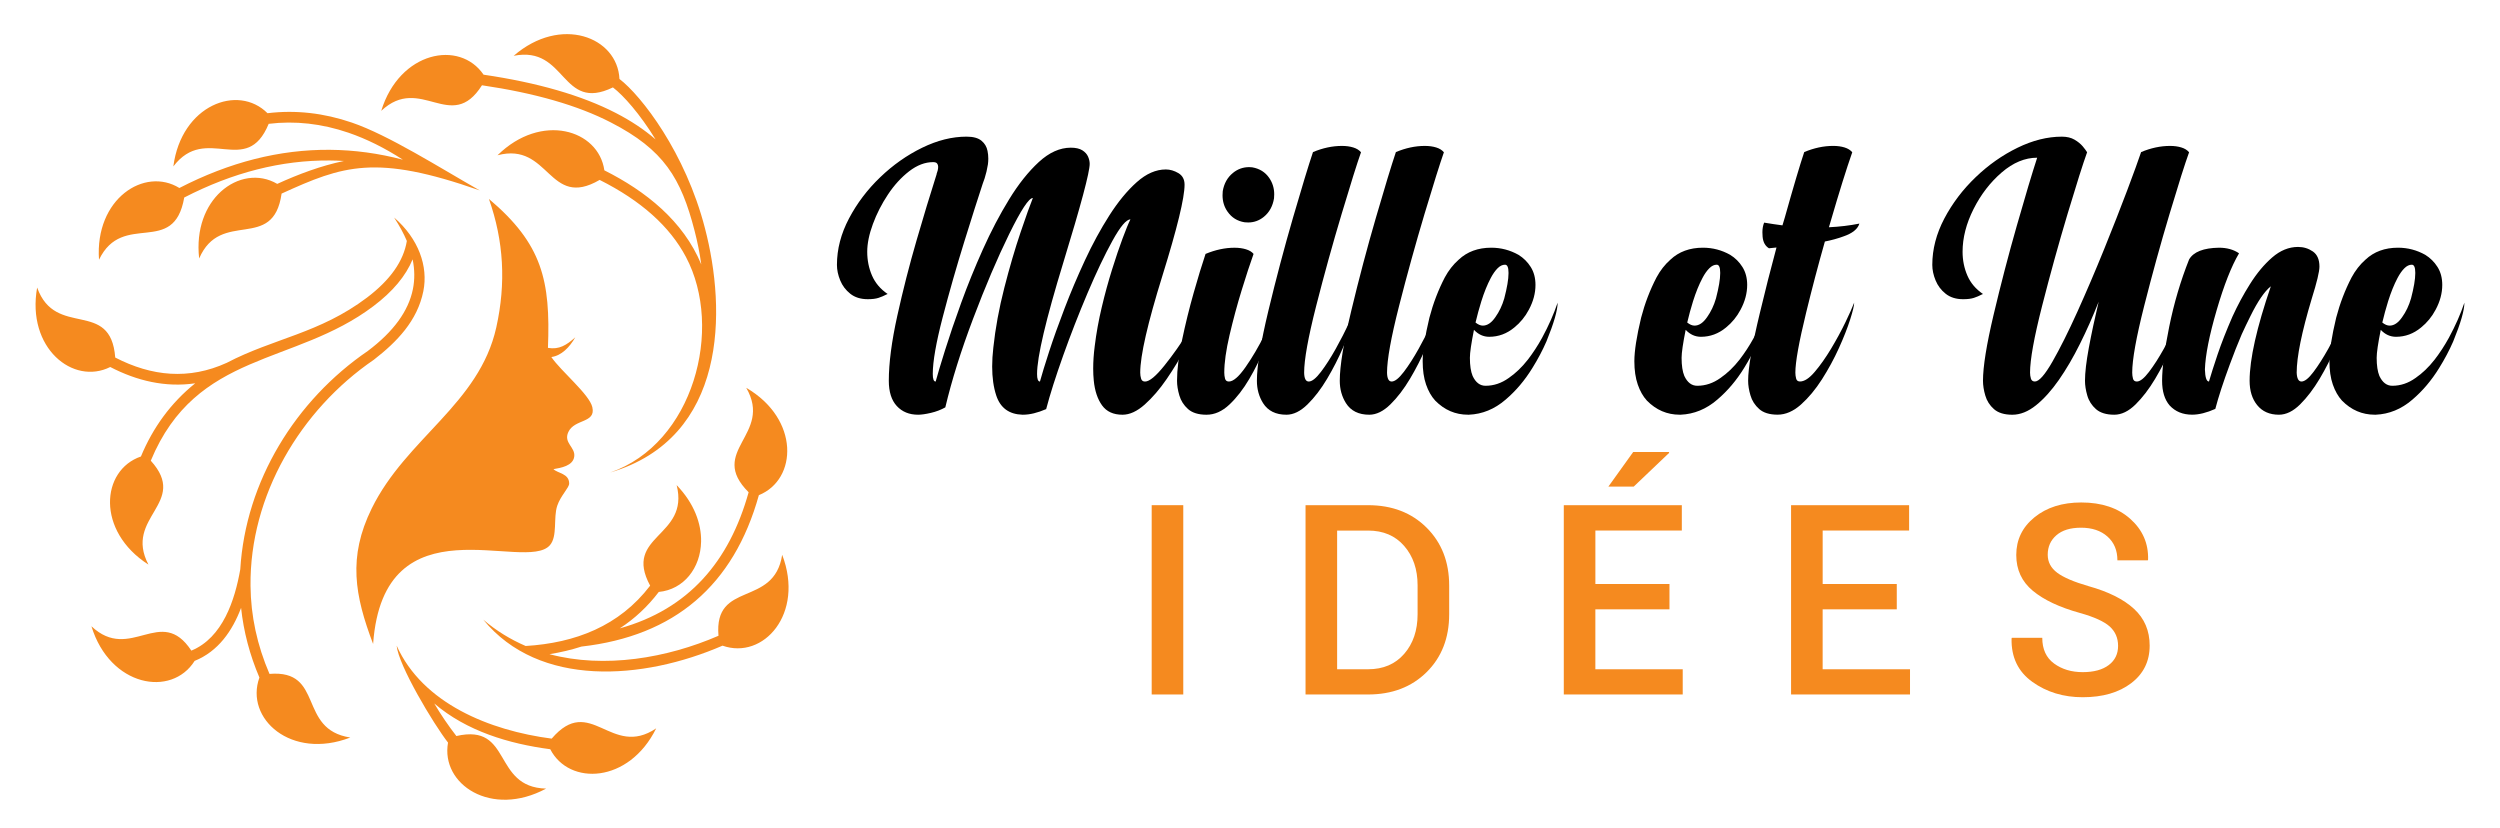
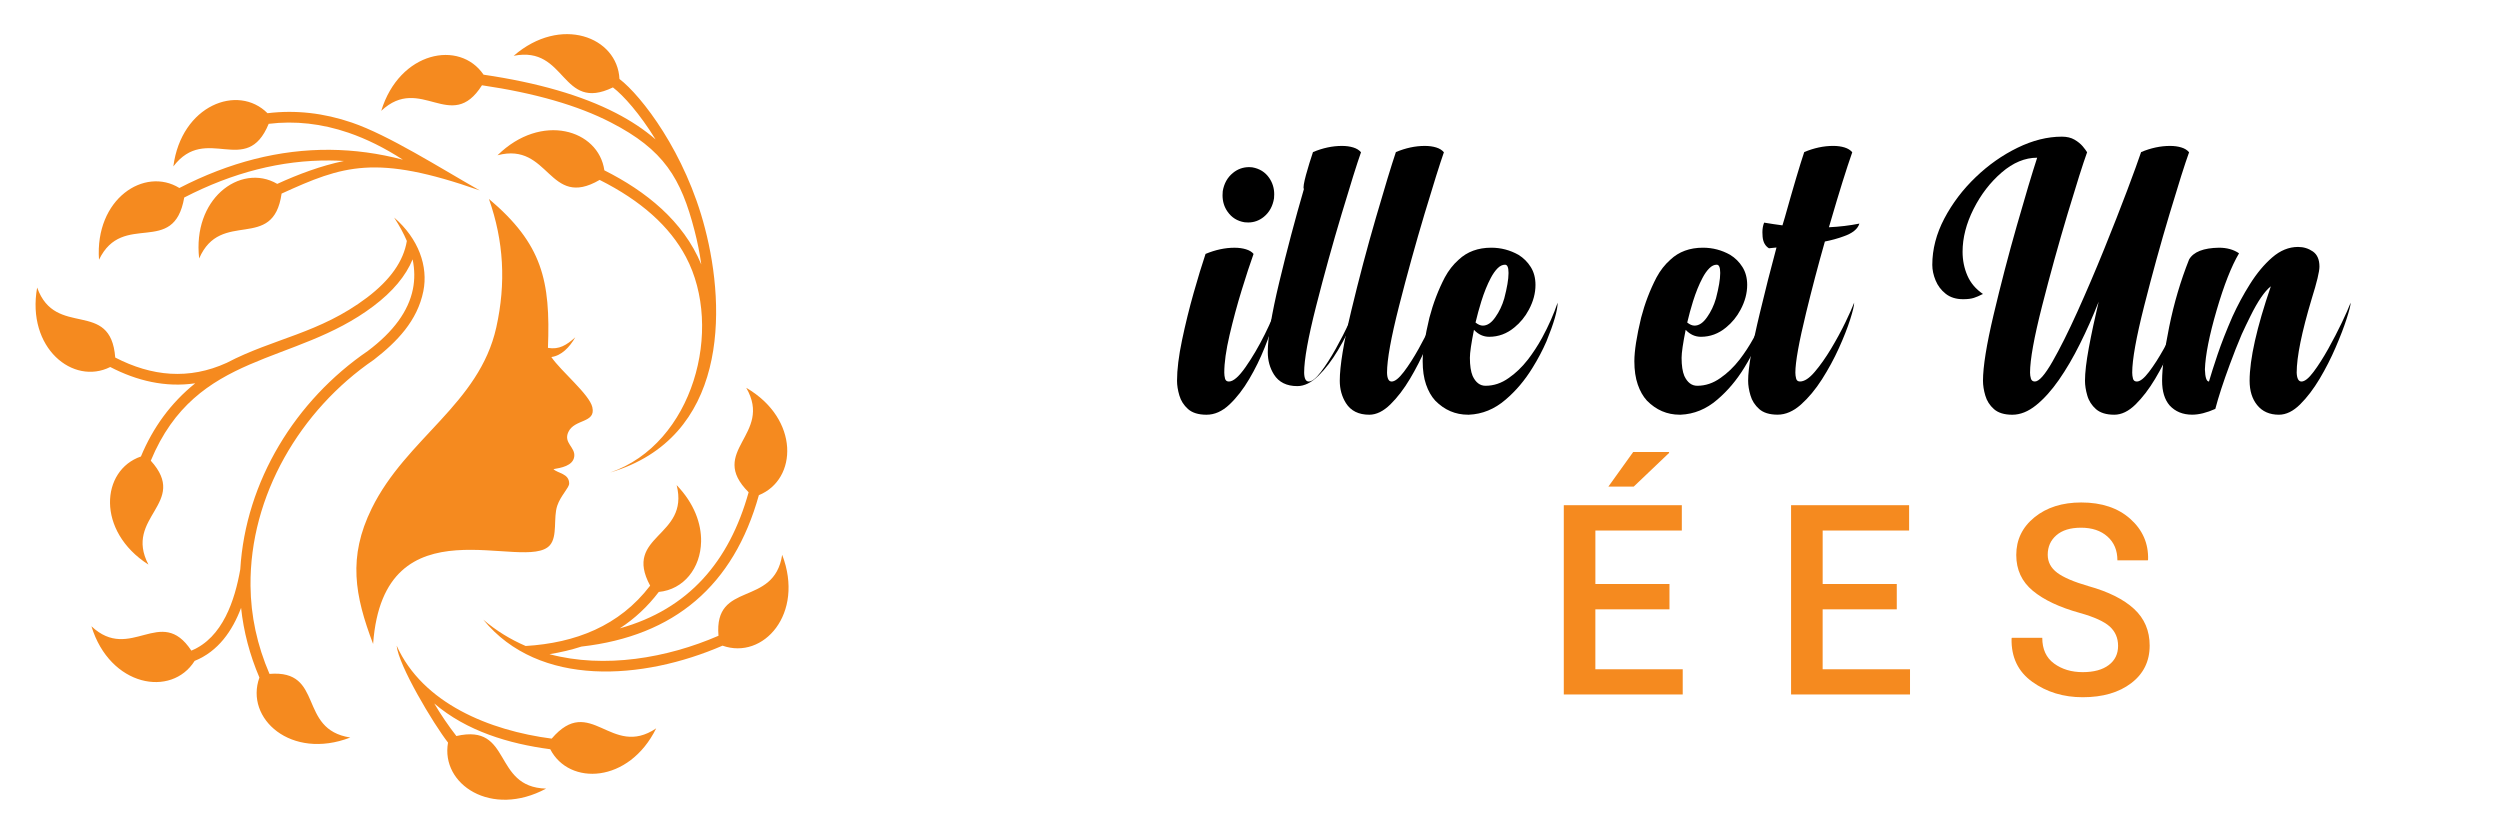
<svg xmlns="http://www.w3.org/2000/svg" xmlns:xlink="http://www.w3.org/1999/xlink" version="1.1" id="Calque_1" x="0px" y="0px" width="166px" height="55px" viewBox="0 0 166 55" enable-background="new 0 0 166 55" xml:space="preserve">
  <g>
    <g>
      <g>
-         <path d="M62.191,11.571v-0.026c0.025-0.06,0.049-0.132,0.07-0.217c0.021-0.085,0.033-0.17,0.033-0.256     c0-0.085-0.024-0.158-0.071-0.217c-0.047-0.06-0.134-0.09-0.262-0.09c-0.537,0-1.069,0.203-1.594,0.608     c-0.524,0.405-0.994,0.92-1.407,1.543c-0.415,0.623-0.748,1.276-0.999,1.958c-0.252,0.683-0.377,1.298-0.377,1.844     c0,0.563,0.106,1.091,0.319,1.582c0.214,0.491,0.559,0.898,1.037,1.222c-0.017,0.008-0.038,0.018-0.064,0.025     c-0.179,0.094-0.358,0.171-0.538,0.23c-0.179,0.06-0.418,0.09-0.717,0.09c-0.47,0-0.856-0.12-1.159-0.359     s-0.527-0.536-0.672-0.89c-0.145-0.354-0.217-0.698-0.217-1.031c0-1.041,0.267-2.067,0.8-3.079s1.225-1.925,2.074-2.739     c0.849-0.815,1.777-1.468,2.785-1.959c1.007-0.491,1.988-0.736,2.944-0.736c0.443,0,0.775,0.089,0.992,0.269     c0.218,0.18,0.352,0.406,0.404,0.679c0.034,0.163,0.051,0.333,0.051,0.513c0,0.128-0.008,0.255-0.026,0.383     c-0.051,0.325-0.124,0.632-0.217,0.922c-0.034,0.103-0.077,0.222-0.128,0.359c-0.299,0.904-0.707,2.187-1.223,3.847     c-0.516,1.66-0.994,3.333-1.434,5.018c-0.439,1.687-0.659,2.943-0.659,3.771c0,0.333,0.064,0.5,0.192,0.5     c0.127-0.469,0.337-1.167,0.627-2.093c0.29-0.926,0.646-1.973,1.069-3.136c0.422-1.166,0.903-2.347,1.44-3.547     c0.538-1.199,1.118-2.306,1.742-3.322c0.623-1.015,1.28-1.841,1.971-2.477c0.692-0.636,1.4-0.954,2.125-0.954     c0.324,0,0.578,0.058,0.762,0.172c0.184,0.116,0.311,0.256,0.384,0.422c0.072,0.167,0.108,0.327,0.108,0.48     c0,0.555-0.582,2.735-1.748,6.542c-1.165,3.806-1.747,6.278-1.747,7.412c0,0.333,0.063,0.5,0.192,0.5     c0.128-0.469,0.331-1.131,0.608-1.984c0.277-0.853,0.618-1.81,1.024-2.867c0.404-1.059,0.857-2.125,1.356-3.201     c0.5-1.076,1.04-2.068,1.62-2.977c0.581-0.909,1.186-1.645,1.818-2.208s1.276-0.845,1.933-0.845c0.282,0,0.559,0.082,0.833,0.243     c0.273,0.163,0.41,0.418,0.41,0.769c0,0.879-0.491,2.896-1.472,6.049c-0.981,3.155-1.472,5.299-1.472,6.433     c0,0.137,0.019,0.27,0.058,0.398c0.038,0.128,0.125,0.191,0.262,0.191c0.29,0,0.719-0.354,1.287-1.063     c0.568-0.707,1.105-1.472,1.613-2.291c0.507-0.82,0.847-1.447,1.018-1.882c0,0.162-0.109,0.521-0.327,1.075     c-0.217,0.555-0.515,1.189-0.89,1.9c-0.376,0.714-0.796,1.409-1.261,2.088c-0.465,0.679-0.952,1.245-1.459,1.697     c-0.508,0.453-1.001,0.679-1.479,0.679c-0.606,0-1.059-0.207-1.357-0.622c-0.298-0.414-0.482-0.961-0.55-1.645     c-0.026-0.256-0.038-0.521-0.038-0.794c0-0.469,0.033-0.968,0.102-1.498c0.103-0.845,0.258-1.707,0.468-2.586     c0.208-0.878,0.437-1.713,0.685-2.503c0.247-0.79,0.479-1.477,0.698-2.062c0.217-0.584,0.39-1.005,0.519-1.26     c-0.273,0-0.67,0.472-1.191,1.415s-1.073,2.104-1.658,3.482c-0.585,1.379-1.125,2.764-1.62,4.154     c-0.495,1.391-0.871,2.573-1.126,3.546c-0.572,0.247-1.084,0.372-1.537,0.372h-0.038c-0.888-0.026-1.469-0.453-1.741-1.282     c-0.179-0.544-0.269-1.185-0.269-1.919c0-0.392,0.026-0.81,0.077-1.254c0.136-1.28,0.379-2.603,0.729-3.969     c0.35-1.365,0.709-2.59,1.076-3.674c0.367-1.084,0.64-1.849,0.82-2.292c-0.265,0-0.79,0.8-1.575,2.4     c-0.786,1.601-1.581,3.468-2.388,5.603c-0.807,2.132-1.423,4.1-1.85,5.9c-0.291,0.163-0.608,0.284-0.954,0.365     c-0.346,0.081-0.63,0.123-0.852,0.123c-0.589,0-1.061-0.193-1.415-0.577c-0.354-0.384-0.531-0.943-0.531-1.677     c0-1.177,0.188-2.616,0.564-4.315c0.375-1.698,0.802-3.369,1.28-5.011c0.478-1.644,0.896-3.023,1.254-4.142     C62.14,11.729,62.166,11.648,62.191,11.571z" />
        <path d="M81.292,24.744c0,0.137,0.018,0.27,0.051,0.398c0.035,0.128,0.12,0.191,0.256,0.191c0.29,0,0.66-0.319,1.107-0.959     c0.448-0.642,0.873-1.365,1.274-2.17c0.402-0.807,0.696-1.509,0.884-2.106c0,0.178-0.079,0.546-0.237,1.101     s-0.377,1.187-0.66,1.895c-0.281,0.708-0.621,1.4-1.018,2.074c-0.397,0.675-0.834,1.239-1.312,1.691     c-0.479,0.453-0.986,0.679-1.524,0.679s-0.947-0.127-1.229-0.378c-0.281-0.252-0.473-0.552-0.575-0.904     c-0.103-0.349-0.154-0.674-0.154-0.972c0-0.743,0.111-1.644,0.333-2.702c0.221-1.058,0.478-2.099,0.768-3.124     c0.29-1.024,0.555-1.891,0.793-2.599c0.657-0.273,1.297-0.41,1.921-0.41c0.281,0,0.535,0.034,0.761,0.103     s0.395,0.171,0.506,0.308c-0.23,0.64-0.495,1.446-0.793,2.419c-0.299,0.973-0.565,1.962-0.8,2.963     C81.41,23.246,81.292,24.08,81.292,24.744z M82.637,14.759c-0.479-0.078-0.854-0.312-1.127-0.704     c-0.223-0.316-0.333-0.679-0.333-1.089c0-0.085,0.004-0.174,0.013-0.269c0.085-0.512,0.312-0.917,0.679-1.216     c0.315-0.257,0.674-0.384,1.075-0.384c0.068,0,0.137,0.004,0.205,0.013c0.487,0.085,0.862,0.32,1.127,0.704     c0.222,0.324,0.332,0.687,0.332,1.088c0,0.085-0.004,0.175-0.013,0.269c-0.085,0.521-0.312,0.93-0.678,1.229     c-0.308,0.248-0.653,0.372-1.037,0.372C82.804,14.772,82.722,14.768,82.637,14.759z" />
-         <path d="M87.182,10.099c0.648-0.273,1.289-0.41,1.921-0.41c0.281,0,0.533,0.034,0.755,0.103c0.222,0.068,0.393,0.175,0.513,0.319     c-0.266,0.751-0.694,2.118-1.286,4.097c-0.594,1.98-1.158,4.016-1.691,6.107c-0.532,2.091-0.799,3.567-0.799,4.429     c0.008,0.394,0.11,0.589,0.307,0.589c0.213,0,0.482-0.212,0.807-0.64c0.324-0.426,0.652-0.939,0.986-1.535     c0.332-0.599,0.631-1.178,0.896-1.742s0.457-1.003,0.576-1.318c0,0.162-0.088,0.521-0.263,1.075     c-0.175,0.555-0.416,1.189-0.723,1.9c-0.308,0.714-0.662,1.407-1.063,2.081s-0.834,1.24-1.299,1.697     c-0.466,0.457-0.933,0.686-1.401,0.686c-0.709,0-1.226-0.257-1.55-0.769c-0.273-0.436-0.41-0.931-0.41-1.485     c0-0.981,0.254-2.53,0.762-4.648c0.508-2.116,1.054-4.18,1.638-6.189C86.442,12.436,86.884,10.987,87.182,10.099z" />
+         <path d="M87.182,10.099c0.648-0.273,1.289-0.41,1.921-0.41c0.281,0,0.533,0.034,0.755,0.103c0.222,0.068,0.393,0.175,0.513,0.319     c-0.266,0.751-0.694,2.118-1.286,4.097c-0.594,1.98-1.158,4.016-1.691,6.107c-0.532,2.091-0.799,3.567-0.799,4.429     c0.008,0.394,0.11,0.589,0.307,0.589c0.213,0,0.482-0.212,0.807-0.64c0.324-0.426,0.652-0.939,0.986-1.535     c0.332-0.599,0.631-1.178,0.896-1.742s0.457-1.003,0.576-1.318c0,0.162-0.088,0.521-0.263,1.075     c-0.308,0.714-0.662,1.407-1.063,2.081s-0.834,1.24-1.299,1.697     c-0.466,0.457-0.933,0.686-1.401,0.686c-0.709,0-1.226-0.257-1.55-0.769c-0.273-0.436-0.41-0.931-0.41-1.485     c0-0.981,0.254-2.53,0.762-4.648c0.508-2.116,1.054-4.18,1.638-6.189C86.442,12.436,86.884,10.987,87.182,10.099z" />
        <path d="M92.687,10.099c0.649-0.273,1.288-0.41,1.92-0.41c0.283,0,0.535,0.034,0.757,0.103c0.222,0.068,0.391,0.175,0.511,0.319     c-0.264,0.751-0.693,2.118-1.287,4.097c-0.592,1.98-1.156,4.016-1.689,6.107c-0.533,2.091-0.8,3.567-0.8,4.429     c0.009,0.394,0.111,0.589,0.308,0.589c0.213,0,0.481-0.212,0.807-0.64c0.325-0.426,0.652-0.939,0.985-1.535     c0.334-0.599,0.631-1.178,0.896-1.742c0.264-0.563,0.455-1.003,0.576-1.318c0,0.162-0.089,0.521-0.263,1.075     c-0.175,0.555-0.417,1.189-0.724,1.9c-0.307,0.714-0.661,1.407-1.062,2.081c-0.401,0.674-0.835,1.24-1.3,1.697     c-0.467,0.457-0.933,0.686-1.402,0.686c-0.708,0-1.225-0.257-1.549-0.769c-0.273-0.436-0.41-0.931-0.41-1.485     c0-0.981,0.255-2.53,0.763-4.648c0.508-2.116,1.053-4.18,1.639-6.189C91.947,12.436,92.388,10.987,92.687,10.099z" />
        <path d="M101.956,18.919c0,0.547-0.145,1.093-0.436,1.639c-0.247,0.47-0.571,0.866-0.972,1.19     c-0.496,0.41-1.051,0.615-1.666,0.615c-0.383,0-0.721-0.154-1.011-0.462c-0.179,0.897-0.27,1.516-0.27,1.857     c0,0.512,0.061,0.914,0.181,1.204c0.203,0.436,0.489,0.653,0.857,0.653c0.546,0,1.058-0.172,1.536-0.513     c0.461-0.316,0.888-0.726,1.28-1.229c0.341-0.444,0.652-0.921,0.935-1.434c0.444-0.819,0.788-1.601,1.036-2.342     c0,0.503-0.248,1.361-0.742,2.572c-0.256,0.589-0.567,1.178-0.935,1.768c-0.504,0.819-1.097,1.52-1.779,2.1     c-0.733,0.631-1.545,0.963-2.433,0.999h-0.063c-0.836,0-1.563-0.312-2.176-0.936c-0.258-0.282-0.46-0.639-0.608-1.069     c-0.149-0.431-0.224-0.946-0.224-1.542c0-0.683,0.148-1.647,0.447-2.894c0.248-0.948,0.588-1.84,1.023-2.676     c0.248-0.461,0.556-0.854,0.923-1.178c0.563-0.529,1.283-0.794,2.164-0.794c0.639,0,1.241,0.158,1.805,0.474     c0.332,0.205,0.604,0.474,0.813,0.807C101.851,18.062,101.956,18.459,101.956,18.919z M100.165,18.152v-0.051     c0-0.35-0.079-0.525-0.231-0.525c-0.172,0-0.335,0.079-0.493,0.237c-0.157,0.157-0.31,0.373-0.454,0.646     c-0.231,0.436-0.44,0.952-0.627,1.549c-0.146,0.47-0.273,0.938-0.385,1.408c0.17,0.137,0.333,0.205,0.485,0.205     c0.299,0,0.577-0.188,0.833-0.563c0.256-0.359,0.453-0.773,0.59-1.243C100.07,19.099,100.165,18.544,100.165,18.152z" />
        <path d="M116.013,18.919c0,0.547-0.146,1.093-0.436,1.639c-0.248,0.47-0.571,0.866-0.972,1.19     c-0.496,0.41-1.051,0.615-1.665,0.615c-0.384,0-0.721-0.154-1.012-0.462c-0.179,0.897-0.27,1.516-0.27,1.857     c0,0.512,0.06,0.914,0.181,1.204c0.203,0.436,0.489,0.653,0.857,0.653c0.546,0,1.058-0.172,1.535-0.513     c0.462-0.316,0.889-0.726,1.281-1.229c0.341-0.444,0.652-0.921,0.934-1.434c0.444-0.819,0.79-1.601,1.037-2.342     c0,0.503-0.247,1.361-0.742,2.572c-0.256,0.589-0.568,1.178-0.934,1.768c-0.505,0.819-1.098,1.52-1.78,2.1     c-0.733,0.631-1.545,0.963-2.433,0.999h-0.063c-0.837,0-1.563-0.312-2.177-0.936c-0.257-0.282-0.459-0.639-0.607-1.069     c-0.149-0.431-0.226-0.946-0.226-1.542c0-0.683,0.15-1.647,0.449-2.894c0.247-0.948,0.588-1.84,1.023-2.676     c0.247-0.461,0.556-0.854,0.922-1.178c0.563-0.529,1.284-0.794,2.164-0.794c0.641,0,1.242,0.158,1.805,0.474     c0.333,0.205,0.604,0.474,0.813,0.807C115.908,18.062,116.013,18.459,116.013,18.919z M114.221,18.152v-0.051     c0-0.35-0.078-0.525-0.231-0.525c-0.171,0-0.334,0.079-0.491,0.237c-0.158,0.157-0.312,0.373-0.455,0.646     c-0.231,0.436-0.44,0.952-0.628,1.549c-0.146,0.47-0.273,0.938-0.384,1.408c0.17,0.137,0.332,0.205,0.486,0.205     c0.299,0,0.575-0.188,0.833-0.563c0.255-0.359,0.452-0.773,0.589-1.243C114.126,19.099,114.221,18.544,114.221,18.152z" />
        <path d="M118.355,14.964l0.154-0.513c0.579-2.066,1.011-3.516,1.292-4.353c0.65-0.273,1.289-0.41,1.921-0.41     c0.282,0,0.534,0.034,0.756,0.103c0.222,0.068,0.392,0.175,0.512,0.319c-0.384,1.093-0.87,2.651-1.459,4.673l-0.091,0.307     c0.708-0.034,1.384-0.115,2.023-0.243c-0.111,0.367-0.471,0.653-1.075,0.857c-0.377,0.137-0.781,0.248-1.216,0.333     c-0.453,1.596-0.866,3.167-1.242,4.711c-0.479,1.962-0.718,3.293-0.718,3.994c0,0.137,0.018,0.27,0.052,0.398     s0.119,0.191,0.256,0.191c0.29,0,0.616-0.212,0.979-0.64c0.363-0.426,0.725-0.939,1.084-1.535     c0.358-0.599,0.674-1.178,0.946-1.742s0.47-1.003,0.588-1.318c0,0.188-0.089,0.563-0.268,1.125     c-0.18,0.563-0.43,1.197-0.749,1.901c-0.32,0.705-0.693,1.392-1.12,2.063c-0.427,0.669-0.893,1.228-1.396,1.677     c-0.504,0.447-1.02,0.672-1.549,0.672c-0.538,0-0.947-0.127-1.229-0.378c-0.281-0.252-0.474-0.552-0.575-0.904     c-0.104-0.349-0.155-0.674-0.155-0.972c0-0.845,0.261-2.347,0.781-4.506c0.35-1.468,0.718-2.915,1.102-4.34     c-0.196,0.025-0.362,0.042-0.499,0.051c-0.247-0.146-0.39-0.402-0.423-0.769c-0.009-0.102-0.013-0.201-0.013-0.294     c0-0.239,0.039-0.453,0.115-0.64C117.557,14.853,117.963,14.913,118.355,14.964z" />
        <path d="M142.169,10.099c0.647-0.273,1.289-0.41,1.921-0.41c0.281,0,0.531,0.034,0.755,0.103     c0.222,0.068,0.393,0.175,0.511,0.319c-0.273,0.751-0.705,2.118-1.298,4.097c-0.594,1.98-1.154,4.016-1.685,6.107     c-0.529,2.091-0.794,3.567-0.794,4.429c0,0.137,0.018,0.27,0.051,0.398c0.034,0.128,0.12,0.191,0.257,0.191     c0.214,0,0.482-0.212,0.807-0.64c0.325-0.426,0.653-0.939,0.985-1.535c0.334-0.599,0.632-1.178,0.897-1.742     c0.264-0.563,0.455-1.003,0.576-1.318c0,0.162-0.089,0.521-0.263,1.075c-0.176,0.555-0.417,1.189-0.724,1.9     c-0.308,0.714-0.664,1.409-1.068,2.088c-0.407,0.679-0.84,1.245-1.3,1.697c-0.461,0.453-0.931,0.679-1.409,0.679     c-0.529,0-0.935-0.125-1.217-0.372c-0.28-0.248-0.474-0.548-0.575-0.903c-0.103-0.353-0.153-0.681-0.153-0.979     c0-0.539,0.085-1.267,0.255-2.189c0.171-0.922,0.39-1.942,0.653-3.06c-0.384,0.974-0.797,1.907-1.242,2.797     c-0.443,0.892-0.91,1.69-1.4,2.395c-0.492,0.705-0.997,1.265-1.518,1.684c-0.521,0.418-1.045,0.628-1.574,0.628     c-0.53,0-0.936-0.125-1.217-0.372c-0.282-0.248-0.474-0.548-0.576-0.903c-0.104-0.353-0.154-0.681-0.154-0.979     c0-0.939,0.235-2.4,0.705-4.385s0.982-3.956,1.542-5.915c0.559-1.959,1.009-3.463,1.351-4.513c-0.811,0-1.596,0.326-2.355,0.979     s-1.382,1.461-1.868,2.426c-0.486,0.965-0.73,1.912-0.73,2.842c0,0.563,0.107,1.091,0.32,1.582s0.559,0.898,1.036,1.222     c-0.025,0.008-0.047,0.018-0.063,0.025c-0.179,0.094-0.359,0.171-0.538,0.23c-0.18,0.06-0.418,0.09-0.716,0.09     c-0.471,0-0.856-0.12-1.158-0.359c-0.305-0.239-0.528-0.536-0.673-0.89c-0.146-0.354-0.219-0.698-0.219-1.031     c0-1.041,0.269-2.067,0.8-3.079c0.534-1.011,1.226-1.925,2.076-2.739c0.848-0.815,1.776-1.468,2.784-1.959     c1.007-0.491,1.988-0.736,2.944-0.736c0.333,0,0.612,0.067,0.839,0.199c0.226,0.132,0.407,0.28,0.544,0.441     c0.135,0.162,0.234,0.295,0.293,0.396c-0.271,0.751-0.705,2.118-1.299,4.097c-0.593,1.98-1.156,4.016-1.69,6.107     c-0.532,2.091-0.8,3.567-0.8,4.429c0,0.137,0.02,0.27,0.058,0.398c0.04,0.128,0.127,0.191,0.264,0.191     c0.273,0,0.66-0.438,1.164-1.317s1.057-1.985,1.658-3.316c0.601-1.332,1.192-2.715,1.773-4.148     c0.58-1.434,1.09-2.733,1.529-3.898C141.68,11.488,141.989,10.637,142.169,10.099z" />
        <path d="M150.784,19.009c-0.418,0.333-0.87,0.995-1.357,1.984c-0.196,0.393-0.389,0.793-0.576,1.203     c-0.273,0.641-0.537,1.311-0.794,2.01c-0.427,1.152-0.747,2.133-0.96,2.945c-0.571,0.255-1.085,0.384-1.537,0.384     c-0.622,0-1.121-0.205-1.498-0.615c-0.331-0.384-0.499-0.931-0.499-1.639c0-0.837,0.158-2.034,0.474-3.591     c0.316-1.557,0.755-3.044,1.319-4.461c0.29-0.503,0.951-0.764,1.984-0.781c0.529,0,0.974,0.125,1.332,0.372     c-0.505,0.853-1,2.112-1.486,3.776c-0.486,1.664-0.746,2.974-0.78,3.931c0.017,0.538,0.106,0.806,0.27,0.806     c0.137-0.469,0.327-1.07,0.575-1.805c0.248-0.733,0.576-1.57,0.985-2.509c0.342-0.75,0.727-1.463,1.152-2.138     c0.453-0.725,0.948-1.32,1.486-1.786c0.537-0.465,1.108-0.698,1.715-0.698c0.367,0,0.695,0.101,0.985,0.301     c0.29,0.202,0.437,0.536,0.437,1.005c0,0.333-0.171,1.045-0.514,2.138c-0.665,2.219-0.997,3.854-0.997,4.903     c0.016,0.394,0.124,0.589,0.319,0.589c0.213,0,0.48-0.212,0.8-0.64c0.32-0.426,0.646-0.939,0.98-1.535     c0.332-0.599,0.633-1.178,0.902-1.742c0.269-0.563,0.462-1.003,0.582-1.318c0,0.162-0.09,0.521-0.269,1.075     c-0.179,0.555-0.423,1.189-0.73,1.9c-0.307,0.714-0.661,1.407-1.062,2.081c-0.402,0.674-0.834,1.24-1.294,1.697     c-0.461,0.457-0.931,0.686-1.408,0.686c-0.623,0-1.105-0.215-1.447-0.641c-0.331-0.41-0.499-0.948-0.499-1.613     C149.375,23.841,149.845,21.749,150.784,19.009z" />
-         <path d="M162.166,18.919c0,0.547-0.145,1.093-0.437,1.639c-0.247,0.47-0.571,0.866-0.972,1.19     c-0.496,0.41-1.049,0.615-1.665,0.615c-0.384,0-0.721-0.154-1.01-0.462c-0.18,0.897-0.271,1.516-0.271,1.857     c0,0.512,0.061,0.914,0.18,1.204c0.204,0.436,0.491,0.653,0.857,0.653c0.546,0,1.06-0.172,1.536-0.513     c0.462-0.316,0.889-0.726,1.28-1.229c0.343-0.444,0.653-0.921,0.936-1.434c0.443-0.819,0.789-1.601,1.036-2.342     c0,0.503-0.247,1.361-0.742,2.572c-0.256,0.589-0.568,1.178-0.935,1.768c-0.505,0.819-1.097,1.52-1.778,2.1     c-0.734,0.631-1.547,0.963-2.434,0.999h-0.063c-0.837,0-1.563-0.312-2.177-0.936c-0.256-0.282-0.46-0.639-0.608-1.069     c-0.149-0.431-0.225-0.946-0.225-1.542c0-0.683,0.149-1.647,0.448-2.894c0.248-0.948,0.589-1.84,1.024-2.676     c0.248-0.461,0.555-0.854,0.922-1.178c0.563-0.529,1.283-0.794,2.164-0.794c0.64,0,1.241,0.158,1.806,0.474     c0.331,0.205,0.603,0.474,0.813,0.807C162.062,18.062,162.166,18.459,162.166,18.919z M160.374,18.152v-0.051     c0-0.35-0.078-0.525-0.23-0.525c-0.171,0-0.335,0.079-0.493,0.237c-0.158,0.157-0.31,0.373-0.455,0.646     c-0.23,0.436-0.438,0.952-0.626,1.549c-0.146,0.47-0.273,0.938-0.385,1.408c0.169,0.137,0.333,0.205,0.485,0.205     c0.3,0,0.576-0.188,0.833-0.563c0.257-0.359,0.452-0.773,0.589-1.243C160.28,19.099,160.374,18.544,160.374,18.152z" />
      </g>
      <g>
-         <path fill="#F58A1F" d="M78.569,46.113h-2.097V33.544h2.097V46.113z" />
-         <path fill="#F58A1F" d="M86.688,46.113V33.544h4.152c1.594,0,2.889,0.499,3.888,1.494c1,0.997,1.497,2.277,1.497,3.842v1.908     c0,1.57-0.497,2.851-1.497,3.842c-0.999,0.988-2.294,1.483-3.888,1.483H86.688z M88.785,35.229v9.21h2.055     c1.008,0,1.807-0.341,2.398-1.023c0.594-0.681,0.89-1.559,0.89-2.627v-1.926c0-1.059-0.296-1.929-0.89-2.611     c-0.592-0.682-1.391-1.022-2.398-1.022H88.785z" />
        <path fill="#F58A1F" d="M110.852,40.459h-4.92v3.979h5.801v1.675h-7.897V33.544h7.837v1.685h-5.74v3.547h4.92V40.459z      M108.443,30.015h2.374l0.018,0.052l-2.356,2.244h-1.683L108.443,30.015z" />
        <path fill="#F58A1F" d="M125.945,40.459h-4.921v3.979h5.801v1.675h-7.898V33.544h7.838v1.685h-5.74v3.547h4.921V40.459z" />
        <path fill="#F58A1F" d="M140.641,42.886c0-0.524-0.187-0.952-0.556-1.287c-0.372-0.332-1.03-0.633-1.973-0.897     c-1.354-0.374-2.396-0.864-3.13-1.472s-1.102-1.399-1.102-2.379c0-1.013,0.403-1.846,1.209-2.502     c0.808-0.656,1.842-0.985,3.107-0.985c1.359,0,2.444,0.365,3.259,1.092c0.814,0.729,1.208,1.628,1.178,2.699l-0.017,0.051h-2.02     c0-0.662-0.219-1.188-0.66-1.579c-0.439-0.392-1.026-0.588-1.757-0.588c-0.708,0-1.252,0.168-1.636,0.503     c-0.384,0.333-0.574,0.764-0.574,1.293c0,0.483,0.211,0.881,0.63,1.195c0.42,0.315,1.116,0.611,2.09,0.893     c1.317,0.369,2.322,0.871,3.012,1.507c0.691,0.638,1.037,1.449,1.037,2.438c0,1.042-0.41,1.874-1.227,2.495     s-1.891,0.933-3.22,0.933c-1.277,0-2.392-0.339-3.342-1.019c-0.948-0.679-1.408-1.638-1.381-2.874l0.018-0.053h2.021     c0,0.755,0.26,1.323,0.781,1.706c0.521,0.382,1.154,0.574,1.903,0.574c0.742,0,1.318-0.158,1.731-0.471     C140.436,43.846,140.641,43.421,140.641,42.886z" />
      </g>
    </g>
    <g>
      <g>
        <defs>
          <path id="SVGID_1_" d="M32.464,13.208c0.988,2.799,1.142,5.589,0.49,8.531c-1.133,5.09-5.981,7.355-8.274,12.027      c-1.588,3.234-1.128,5.772,0.095,8.992c0.698-9.708,10.119-4.686,11.739-6.557c0.519-0.598,0.217-1.813,0.487-2.62      c0.222-0.665,0.791-1.194,0.792-1.474c0.001-0.674-0.767-0.674-1.043-0.956c0.489-0.084,1.294-0.214,1.379-0.829      c0.091-0.629-0.729-0.906-0.392-1.634c0.409-0.886,1.839-0.577,1.595-1.648c-0.195-0.858-2.071-2.375-2.723-3.333      c0.67-0.087,1.211-0.649,1.59-1.309c-0.575,0.513-1.071,0.831-1.815,0.701C36.56,18.627,36.009,16.201,32.464,13.208       M36.632,49.045c2.581-3.015,3.933,1.347,6.939-0.683c-1.806,3.662-5.78,3.824-7.034,1.387c-2.751-0.361-5.563-1.207-7.703-3.04      c0.438,0.746,0.927,1.463,1.469,2.163c3.736-0.863,2.363,3.403,5.959,3.491c-3.639,1.96-7.012-0.29-6.513-3.054      c-0.966-1.239-3.294-5.129-3.412-6.439C28.063,46.711,32.512,48.508,36.632,49.045z M16.008,40.362      c-0.576,1.522-1.516,2.89-3.084,3.521c-1.537,2.446-5.624,1.714-6.853-2.299c2.596,2.443,4.607-1.464,6.634,1.618      c2.086-0.859,2.891-3.358,3.249-5.398c0.353-5.858,3.674-11.224,8.469-14.5c1.704-1.28,2.702-2.65,2.994-4.108      c0.128-0.635,0.122-1.296-0.019-1.975c-0.456,1.107-1.324,2.143-2.606,3.109c-5.25,3.966-11.747,2.953-14.78,10.26      c2.565,2.836-1.824,3.72-0.156,6.9c-3.483-2.231-3.155-6.27-0.499-7.179c0.796-1.917,1.985-3.559,3.605-4.86      c-1.977,0.29-3.879-0.167-5.643-1.082c-2.457,1.235-5.569-1.252-4.854-5.277c1.22,3.413,4.885,0.711,5.186,4.649      c2.421,1.25,4.892,1.496,7.407,0.349c3.111-1.63,6.151-1.946,9.307-4.328c1.543-1.168,2.43-2.42,2.649-3.763      c-0.21-0.494-0.484-1-0.82-1.515l-0.02-0.037c1.626,1.41,2.266,3.242,1.936,4.885c-0.396,1.972-1.755,3.368-3.288,4.556      c-4.88,3.336-8.249,9.022-8.188,15.014c0.018,1.99,0.439,3.941,1.259,5.845c3.672-0.304,1.844,3.688,5.366,4.224      c-3.922,1.517-7.02-1.258-6.034-3.982C16.578,43.474,16.175,41.929,16.008,40.362z M18.698,12.855      c-0.556,3.912-4.037,0.983-5.474,4.308c-0.221-1.976,0.438-3.526,1.443-4.441c1.066-0.969,2.522-1.227,3.742-0.512      c1.41-0.644,2.908-1.204,4.428-1.521c-0.311-0.02-0.626-0.03-0.939-0.033c-3.21-0.025-6.433,0.793-9.665,2.459      c-0.69,3.977-4.078,0.853-5.659,4.132c-0.284-4.049,3.025-6.192,5.336-4.764c3.332-1.718,6.664-2.562,9.993-2.536      c1.621,0.014,3.237,0.231,4.85,0.658c-1.212-0.784-2.414-1.381-3.615-1.793c-1.774-0.606-3.541-0.804-5.297-0.59      c-1.479,3.597-4.146-0.043-6.331,2.828c0.534-4.074,4.292-5.498,6.252-3.533c1.859-0.226,3.729-0.019,5.605,0.624      c2.441,0.837,5.795,2.973,8.487,4.503C24.938,10.215,22.791,10.989,18.698,12.855z M32.003,5.662      c-2.047,3.239-4.068-0.766-6.689,1.699c1.216-3.964,5.212-4.733,6.794-2.402c3.586,0.528,6.513,1.375,8.776,2.54      c1.015,0.522,1.898,1.109,2.647,1.76c-1.049-1.703-2.126-2.915-2.833-3.455c-3.469,1.682-3.056-2.799-6.59-2.098      C37.228,1.001,41,2.449,41.132,5.243c1.459,1.116,4.386,4.895,5.678,9.917c1.424,5.448,1.497,13.908-6.297,16.216      c5.532-1.905,7.558-9.554,5.034-14.313c-1.073-2.031-2.985-3.738-5.73-5.117c-3.407,1.989-3.308-2.553-6.782-1.636      c2.906-2.86,6.708-1.71,7.095,1c2.738,1.376,5.238,3.352,6.436,6.251c-0.106-0.765-0.256-1.509-0.443-2.228      c-0.901-3.504-2.037-5.39-5.563-7.203C38.371,7.001,35.517,6.18,32.003,5.662z" />
        </defs>
        <use xlink:href="#SVGID_1_" overflow="visible" fill-rule="evenodd" clip-rule="evenodd" fill="#F58A1F" />
        <clipPath id="SVGID_2_">
          <use xlink:href="#SVGID_1_" overflow="visible" />
        </clipPath>
      </g>
      <path fill-rule="evenodd" clip-rule="evenodd" fill="#F58A1F" d="M34.905,42.894c3.292-0.202,6.219-1.323,8.265-4.006    c-1.827-3.372,2.635-3.205,1.76-6.675c1.162,1.207,1.645,2.551,1.623,3.748c-0.033,1.759-1.151,3.183-2.81,3.344    c-0.734,0.967-1.598,1.773-2.59,2.419c4.577-1.279,7.273-4.438,8.556-9.038c-2.765-2.759,1.648-3.808-0.158-6.935    c3.551,2.07,3.41,6.083,0.838,7.128c-1.672,5.996-5.604,9.354-11.782,10.054c-0.667,0.217-1.375,0.384-2.122,0.505    c3.656,0.973,7.808,0.261,11.223-1.223c-0.317-3.701,3.687-1.848,4.229-5.375c1.499,3.908-1.251,6.993-3.961,6.032    c-5.287,2.293-12.187,2.806-15.888-1.729C32.96,41.894,33.909,42.464,34.905,42.894z" />
    </g>
  </g>
</svg>